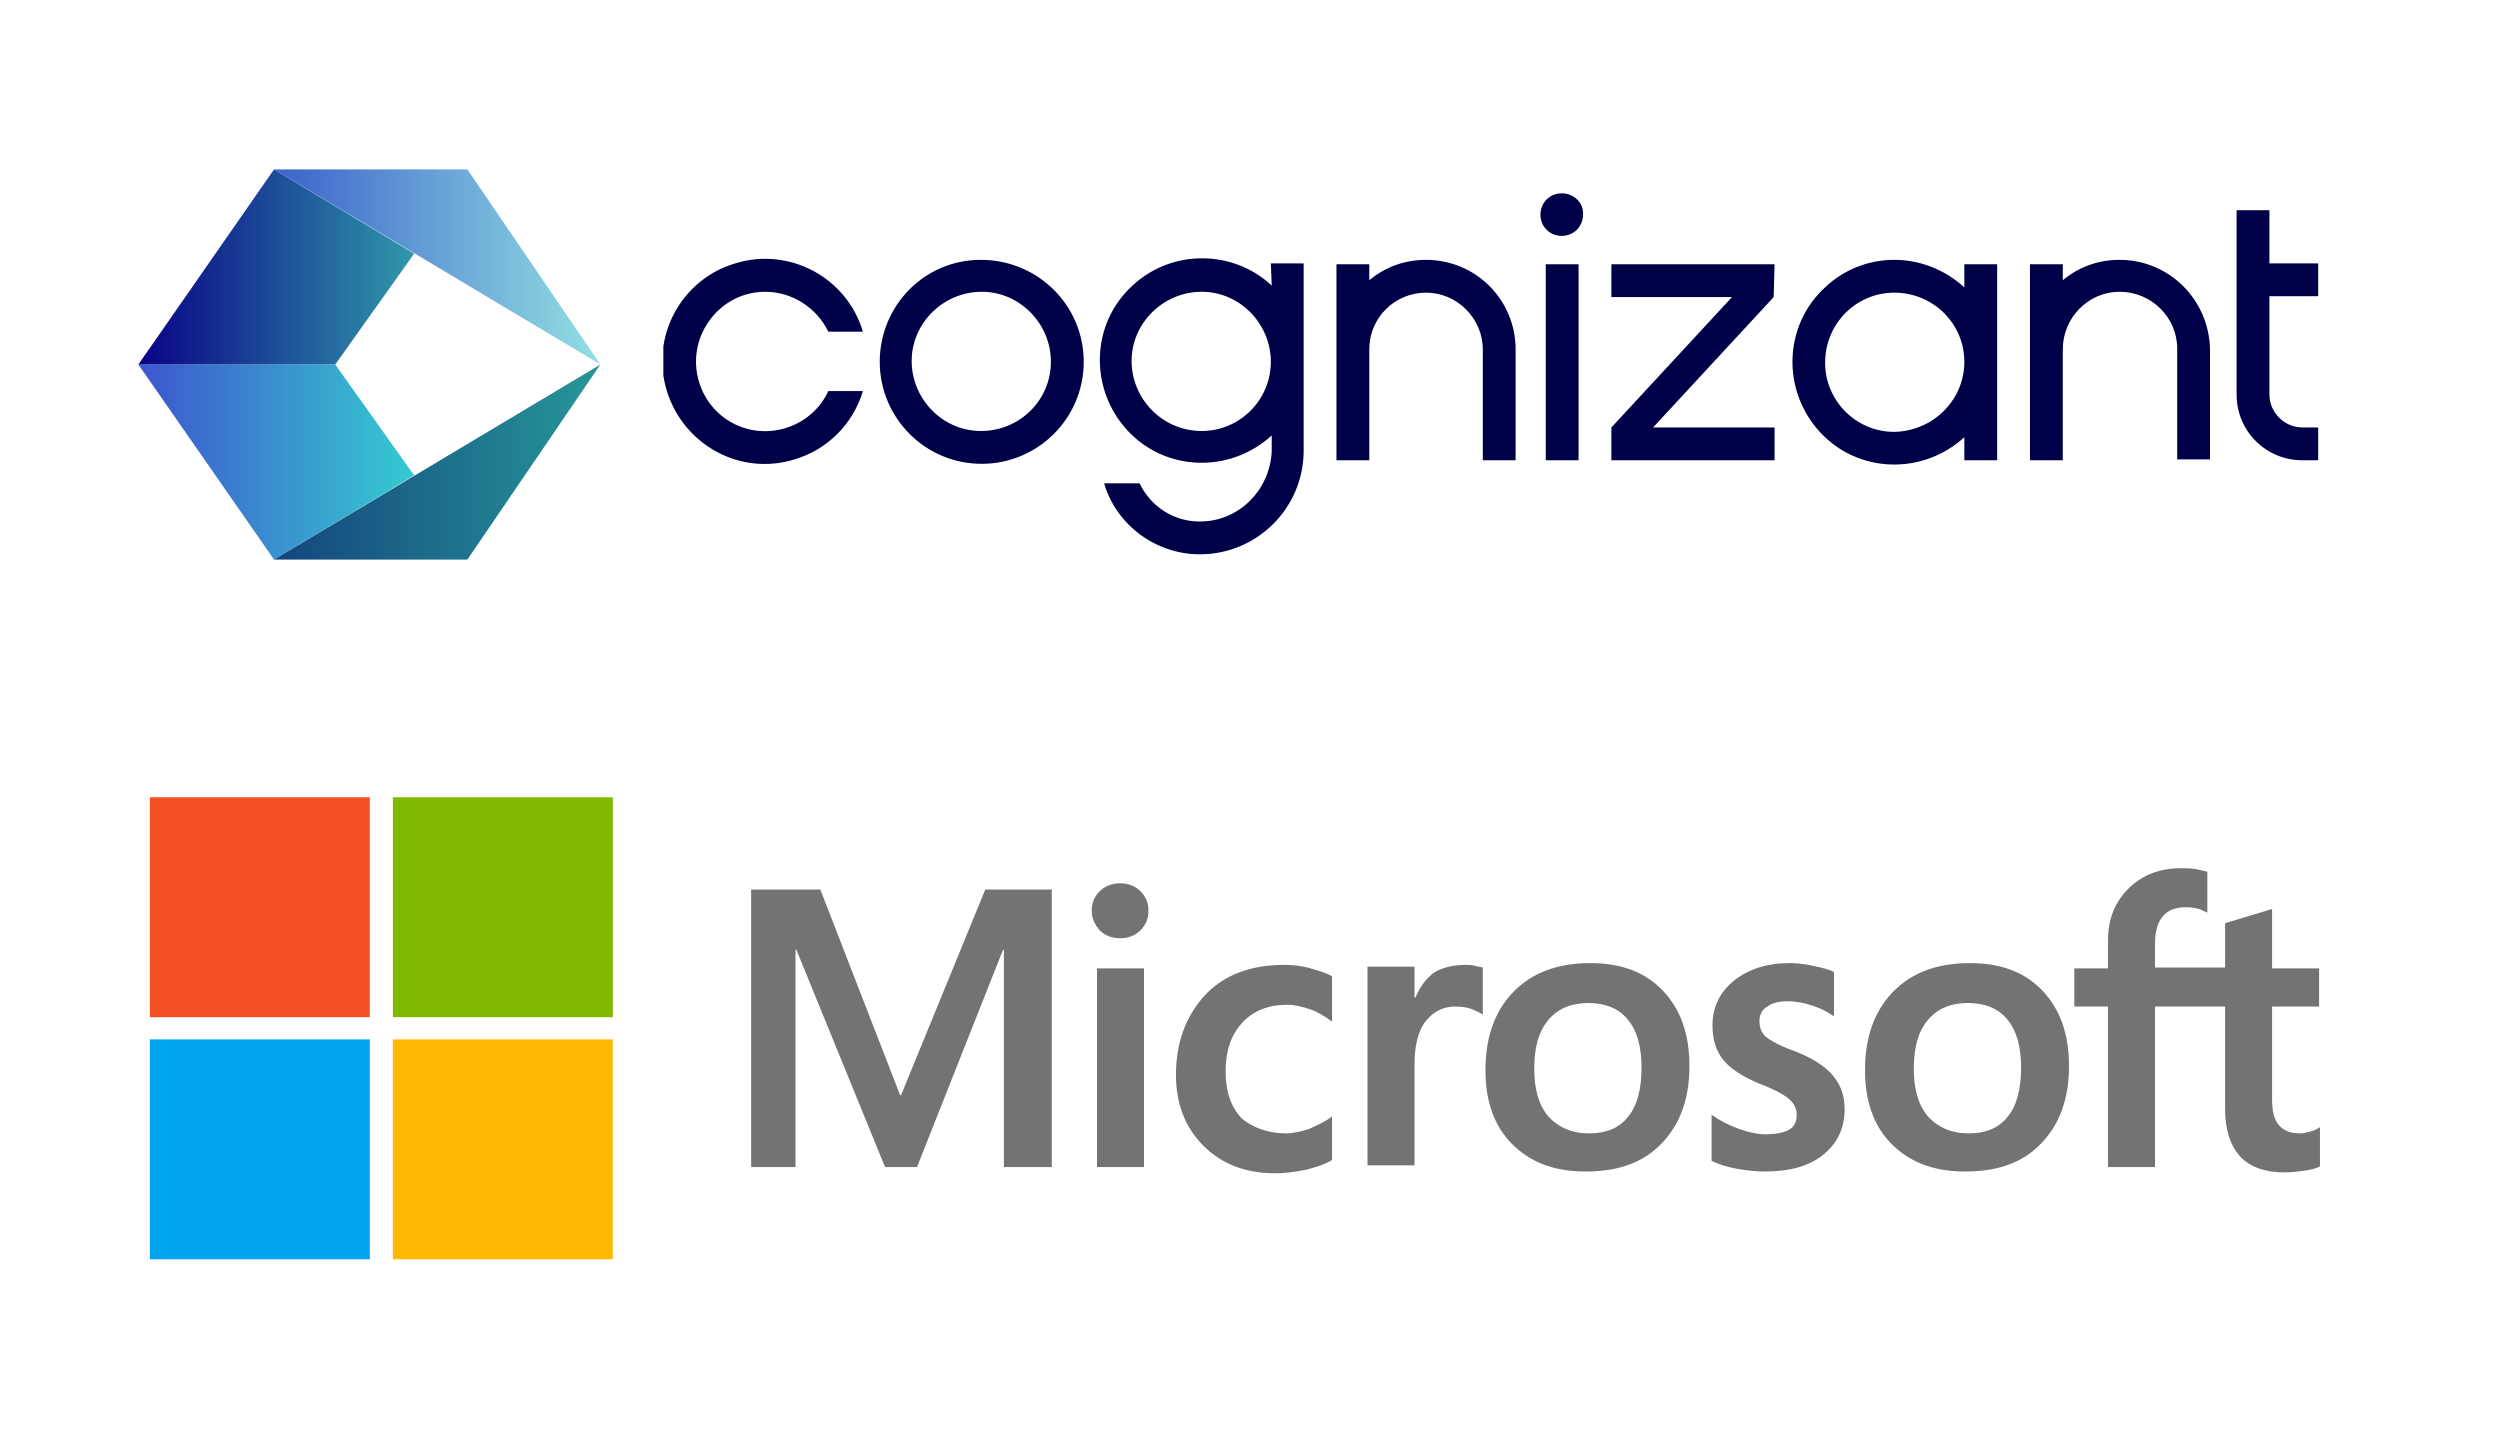
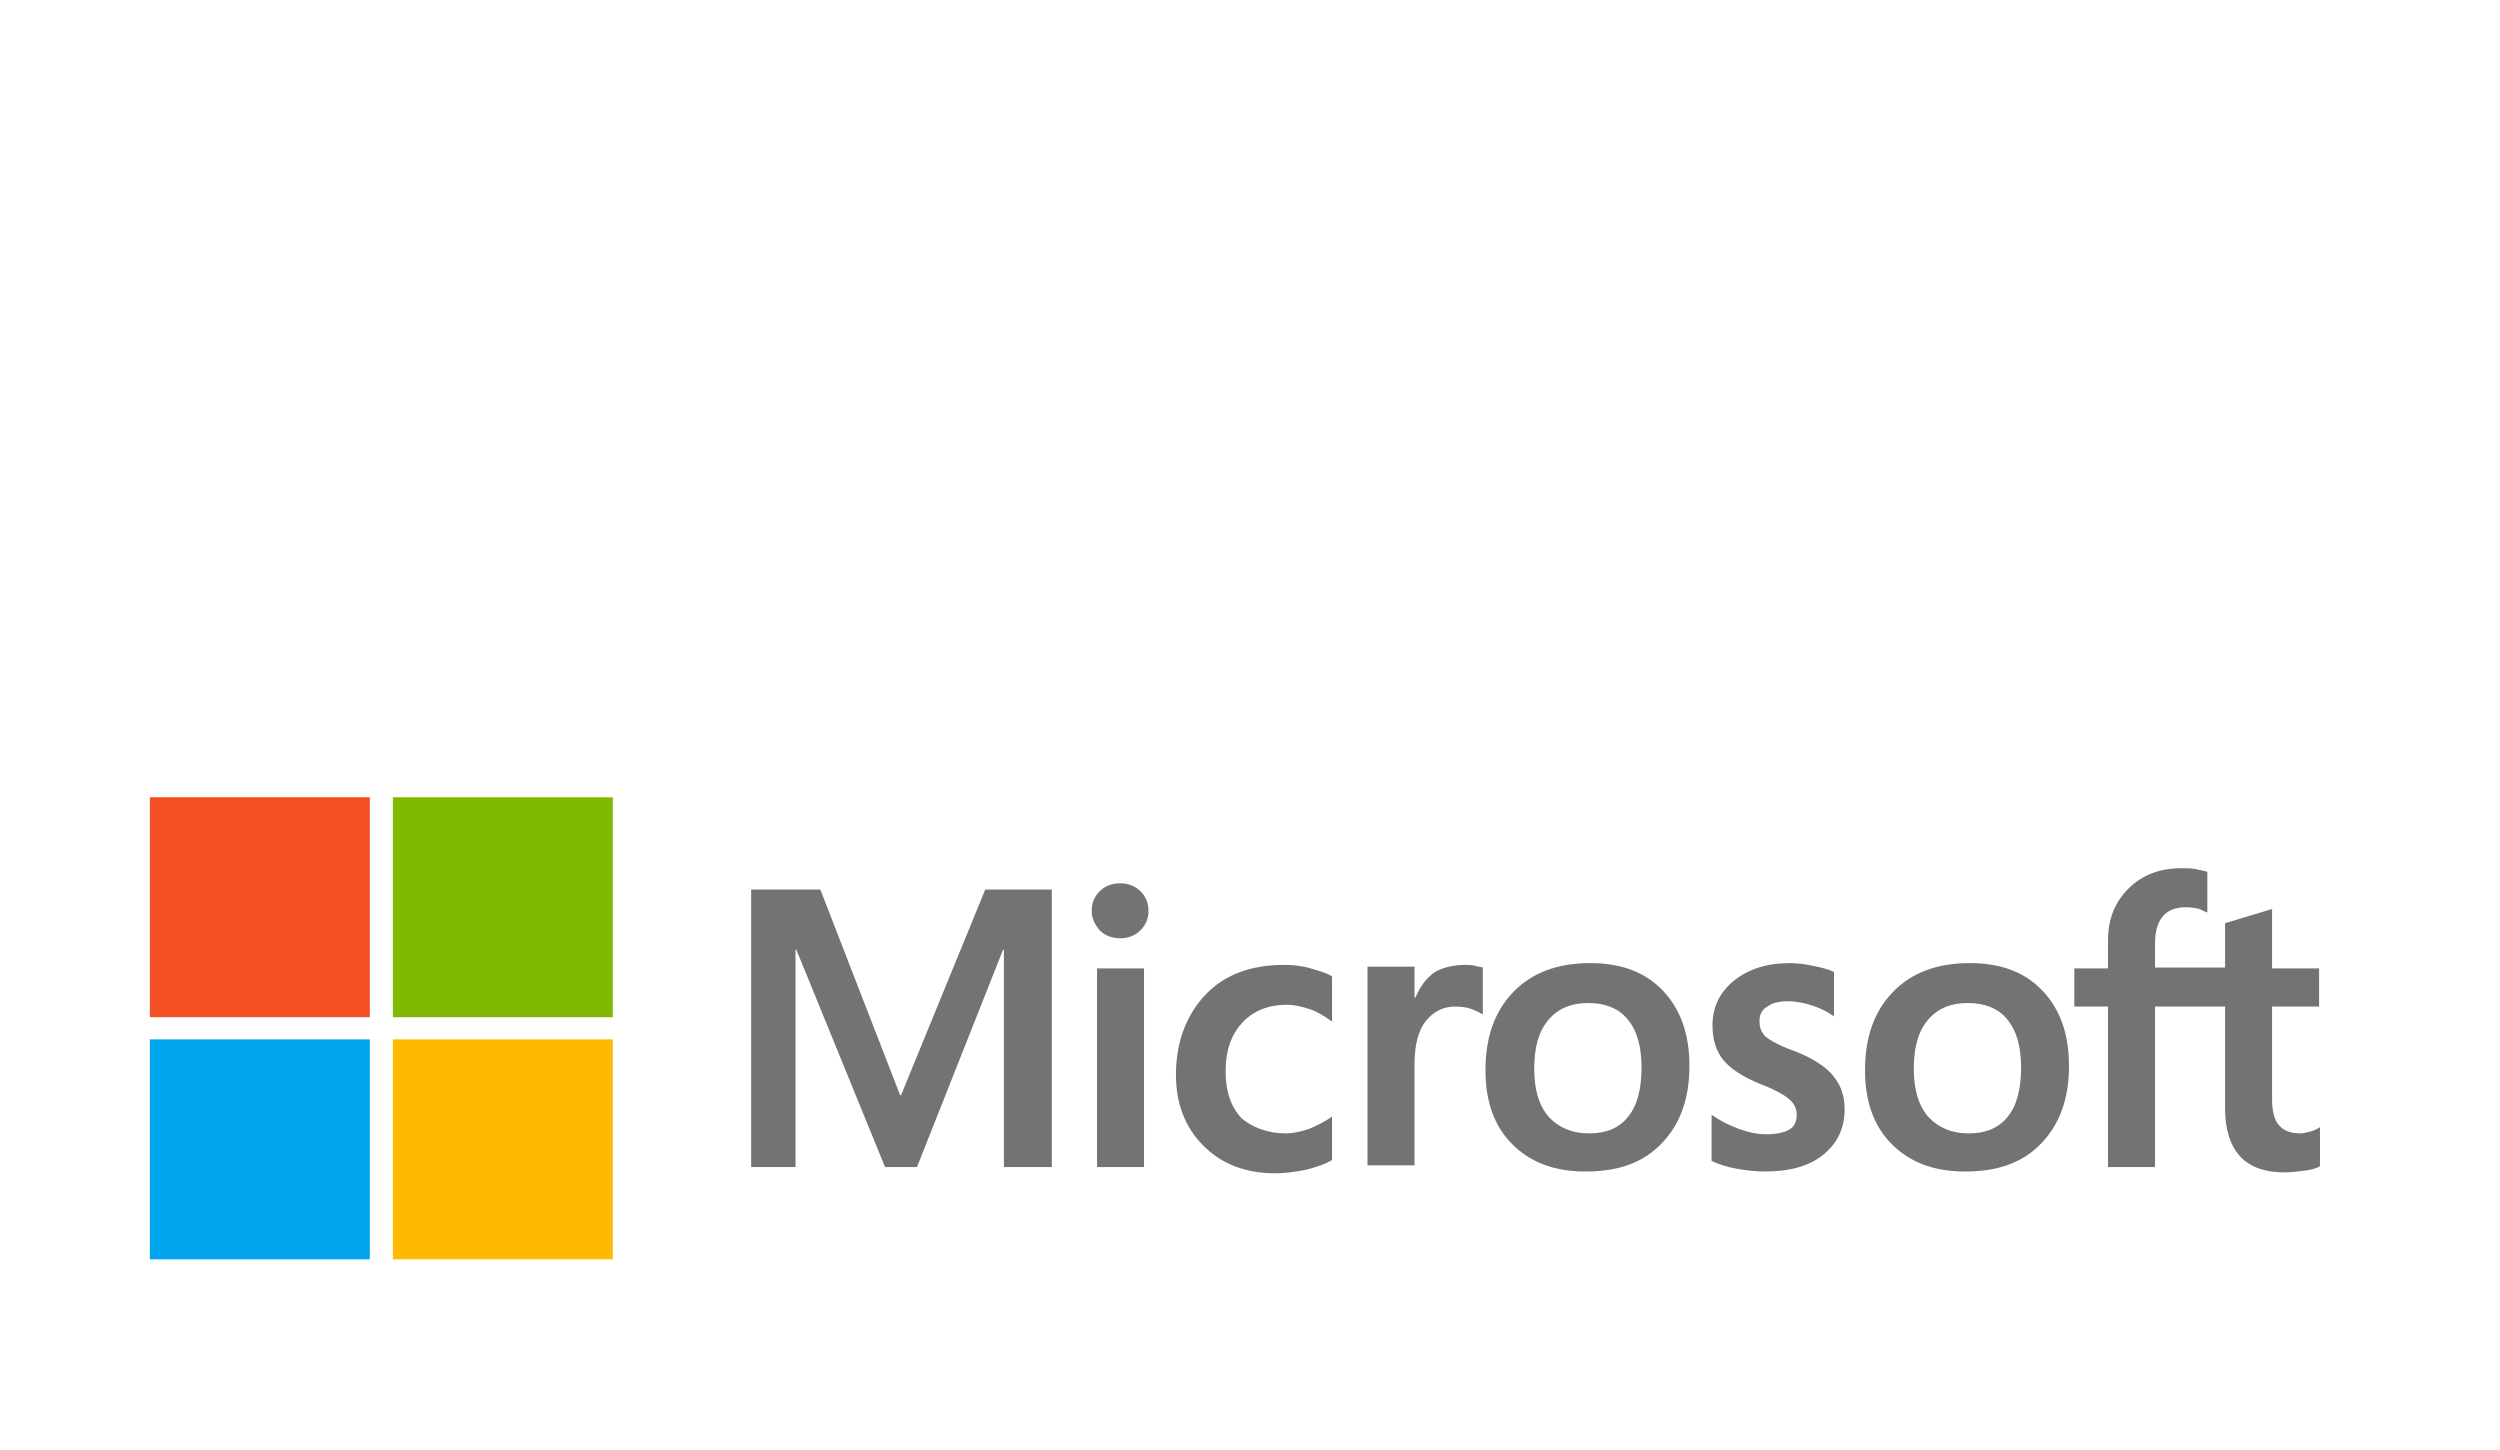
<svg xmlns="http://www.w3.org/2000/svg" xmlns:xlink="http://www.w3.org/1999/xlink" version="1.1" id="Layer_1" x="0px" y="0px" viewBox="0 0 281.9 163.5" style="enable-background:new 0 0 281.9 163.5;" xml:space="preserve">
  <style type="text/css">
	.st0{clip-path:url(#SVGID_00000024681841930632193470000011234611209028255636_);}
	.st1{clip-path:url(#SVGID_00000119815663261795642870000017677560708971430078_);}
	.st2{fill:#000048;}
	.st3{clip-path:url(#SVGID_00000043455233157468949510000000856882759632517289_);}
	.st4{clip-path:url(#SVGID_00000127008760958362834640000010267085321011943057_);}
	.st5{fill:url(#SVGID_00000152228762738159065100000006816361243287590276_);}
	.st6{clip-path:url(#SVGID_00000163062973365755911680000012944612456120135312_);}
	.st7{fill:url(#SVGID_00000131346811775716893300000014907097066836274852_);}
	.st8{clip-path:url(#SVGID_00000150071187748167289830000011931985817018955408_);}
	.st9{fill:url(#SVGID_00000127014571555179243250000016295303536402217363_);}
	.st10{clip-path:url(#SVGID_00000139985948528017612320000001685940557478207368_);}
	.st11{fill:url(#SVGID_00000060738330418460222250000017492331168126123161_);}
	.st12{fill:#737373;}
	.st13{fill:#F25022;}
	.st14{fill:#7FBA00;}
	.st15{fill:#00A4EF;}
	.st16{fill:#FFB900;}
</style>
  <g>
    <defs>
-       <rect id="SVGID_1_" x="74.8" y="21.8" width="186.7" height="40.8" />
-     </defs>
+       </defs>
    <clipPath id="SVGID_00000119822233198786797740000010603970676623010433_">
      <use xlink:href="#SVGID_1_" style="overflow:visible;" />
    </clipPath>
    <g style="clip-path:url(#SVGID_00000119822233198786797740000010603970676623010433_);">
      <g>
        <defs>
          <rect id="SVGID_00000136382631417593180860000012218245369293460878_" x="74.8" y="21.8" width="186.7" height="40.8" />
        </defs>
        <clipPath id="SVGID_00000098195614617748156720000011353336167713296783_">
          <use xlink:href="#SVGID_00000136382631417593180860000012218245369293460878_" style="overflow:visible;" />
        </clipPath>
        <g style="clip-path:url(#SVGID_00000098195614617748156720000011353336167713296783_);">
          <path class="st2" d="M174.3,29.8h3.7v22.1h-3.7V29.8z M160.8,29.3c-2.4,0-4.6,0.8-6.4,2.3v-1.8h-3.7v22.1h3.7V39.4      c0-3.6,2.9-6.4,6.4-6.4s6.4,2.9,6.4,6.4v12.5h3.7V39.4C170.9,33.8,166.4,29.3,160.8,29.3 M143.3,29.7h3.7V51      c-0.1,6.3-5.2,11.4-11.5,11.5c-5,0.1-9.6-3.2-11-8h4c1.3,2.7,4,4.4,7,4.3c4.3-0.1,7.7-3.6,7.9-7.9v-1.8      c-4.7,4.3-12,4.1-16.3-0.6c-4.3-4.7-4.1-12,0.6-16.3c4.4-4.1,11.3-4.1,15.7,0C143.4,32.2,143.3,29.7,143.3,29.7z M143.3,40.8      c0-4.3-3.5-7.9-7.8-7.9s-7.9,3.5-7.9,7.8s3.5,7.9,7.9,7.9C139.8,48.6,143.3,45.1,143.3,40.8 M86.3,32.9c3,0,5.8,1.8,7.1,4.5h3.9      c-1.8-6.1-8.3-9.6-14.4-7.7c-6.1,1.8-9.6,8.3-7.7,14.4c1.9,6.1,8.3,9.6,14.4,7.7c3.7-1.1,6.6-4,7.7-7.7h-3.9      c-1.8,3.9-6.5,5.6-10.4,3.8c-3.9-1.8-5.6-6.5-3.8-10.4C80.5,34.7,83.2,32.9,86.3,32.9 M122.2,40.8c0,6.4-5.2,11.5-11.5,11.5      c-6.4,0-11.5-5.2-11.5-11.5s5-11.5,11.4-11.5S122.2,34.4,122.2,40.8 M118.5,40.8c0-4.3-3.5-7.9-7.8-7.9s-7.9,3.5-7.9,7.8      s3.5,7.9,7.8,7.9C115,48.6,118.5,45.1,118.5,40.8 M239,29.3c-2.4,0-4.6,0.8-6.4,2.3v-1.8h-3.7v22.1h3.7V39.4      c0-3.6,2.9-6.5,6.4-6.5c3.6,0,6.5,2.9,6.5,6.4v12.5h3.7V39.4C249.1,33.8,244.6,29.3,239,29.3 M221.5,29.8h3.7v22.1h-3.7v-2.6      c-4.7,4.3-12,4.1-16.3-0.6s-4.1-12,0.6-16.3c2.1-2,4.9-3.1,7.8-3.1c2.9,0,5.7,1.1,7.9,3.1V29.8z M221.5,40.8      c0-4.3-3.5-7.8-7.9-7.8c-4.3,0-7.8,3.5-7.8,7.9c0,4.3,3.5,7.8,7.8,7.8C218,48.6,221.5,45.1,221.5,40.8 M261.4,33.4v-3.7h-5.5v-6      h-3.7v20.8c0,4.1,3.3,7.4,7.4,7.4h1.8v-3.7h-1.8c-2,0-3.7-1.7-3.7-3.7V33.4L261.4,33.4L261.4,33.4z M176.1,21.8      c-1.4,0-2.4,1.1-2.4,2.4c0,1.4,1.1,2.4,2.4,2.4c1.4,0,2.4-1.1,2.4-2.4C178.6,22.9,177.5,21.8,176.1,21.8      C176.2,21.8,176.2,21.8,176.1,21.8 M200.1,29.8h-18.4v3.7h13.6l-13.6,14.7v3.7h18.4v-3.7h-13.7L200,33.5L200.1,29.8L200.1,29.8z      " />
        </g>
      </g>
    </g>
  </g>
  <g>
    <defs>
      <rect id="SVGID_00000096054086873203530880000001067122998846406317_" x="15.6" y="19.1" width="52.1" height="44" />
    </defs>
    <clipPath id="SVGID_00000176727660351406866850000000355614570464001459_">
      <use xlink:href="#SVGID_00000096054086873203530880000001067122998846406317_" style="overflow:visible;" />
    </clipPath>
    <g style="clip-path:url(#SVGID_00000176727660351406866850000000355614570464001459_);">
      <g>
        <defs>
-           <polygon id="SVGID_00000073701752947377728440000003670985034916490125_" points="15.6,41.1 30.9,63.1 46.7,53.6 37.8,41.1           " />
-         </defs>
+           </defs>
        <clipPath id="SVGID_00000115495921617956927890000015576726213438983831_">
          <use xlink:href="#SVGID_00000073701752947377728440000003670985034916490125_" style="overflow:visible;" />
        </clipPath>
        <g style="clip-path:url(#SVGID_00000115495921617956927890000015576726213438983831_);">
          <linearGradient id="SVGID_00000113334368633067094940000013705544114972911495_" gradientUnits="userSpaceOnUse" x1="-851.235" y1="97.385" x2="-850.235" y2="97.385" gradientTransform="matrix(31.107 0 0 21.98 26494.557 -2088.41)">
            <stop offset="0" style="stop-color:#3D54CE" />
            <stop offset="1" style="stop-color:#35CACF" />
          </linearGradient>
          <path style="fill:url(#SVGID_00000113334368633067094940000013705544114972911495_);" d="M15.6,41.1h31.1v22H15.6V41.1z" />
        </g>
      </g>
      <g>
        <defs>
-           <polygon id="SVGID_00000101081391583599852490000012485520003721677716_" points="30.9,63.1 52.7,63.1 67.7,41.1     " />
-         </defs>
+           </defs>
        <clipPath id="SVGID_00000016053261725916442630000001853704615130565564_">
          <use xlink:href="#SVGID_00000101081391583599852490000012485520003721677716_" style="overflow:visible;" />
        </clipPath>
        <g style="clip-path:url(#SVGID_00000016053261725916442630000001853704615130565564_);">
          <linearGradient id="SVGID_00000066514621226229071680000013686291185979208887_" gradientUnits="userSpaceOnUse" x1="-855.72" y1="97.385" x2="-854.72" y2="97.385" gradientTransform="matrix(36.848 0 0 21.98 31562.141 -2088.41)">
            <stop offset="0" style="stop-color:#13457D" />
            <stop offset="1" style="stop-color:#279698" />
          </linearGradient>
          <path style="fill:url(#SVGID_00000066514621226229071680000013686291185979208887_);" d="M30.9,41.1h36.8v22H30.9V41.1z" />
        </g>
      </g>
      <g>
        <defs>
-           <polygon id="SVGID_00000119830655098506085950000003781515596303030421_" points="30.9,19.1 15.6,41.1 37.8,41.1 46.7,28.6           " />
-         </defs>
+           </defs>
        <clipPath id="SVGID_00000085933575743209868080000007509906142212552332_">
          <use xlink:href="#SVGID_00000119830655098506085950000003781515596303030421_" style="overflow:visible;" />
        </clipPath>
        <g style="clip-path:url(#SVGID_00000085933575743209868080000007509906142212552332_);">
          <linearGradient id="SVGID_00000145040910146256725300000010661107238102837425_" gradientUnits="userSpaceOnUse" x1="-851.258" y1="97.385" x2="-850.258" y2="97.385" gradientTransform="matrix(31.132 0 0 21.98 26516.617 -2110.41)">
            <stop offset="0" style="stop-color:#090086" />
            <stop offset="1" style="stop-color:#2F96A9" />
          </linearGradient>
          <path style="fill:url(#SVGID_00000145040910146256725300000010661107238102837425_);" d="M15.6,19.1h31.1v22H15.6V19.1z" />
        </g>
      </g>
      <g>
        <defs>
-           <polygon id="SVGID_00000115511748166527808210000012232983895636162721_" points="30.9,19.1 67.7,41.1 52.7,19.1     " />
-         </defs>
+           </defs>
        <clipPath id="SVGID_00000097477268274584688430000016285158833983672508_">
          <use xlink:href="#SVGID_00000115511748166527808210000012232983895636162721_" style="overflow:visible;" />
        </clipPath>
        <g style="clip-path:url(#SVGID_00000097477268274584688430000016285158833983672508_);">
          <linearGradient id="SVGID_00000158737868558493286300000010586408985345772733_" gradientUnits="userSpaceOnUse" x1="-855.72" y1="97.385" x2="-854.72" y2="97.385" gradientTransform="matrix(36.848 0 0 21.98 31562.141 -2110.41)">
            <stop offset="0" style="stop-color:#3B62CA" />
            <stop offset="1" style="stop-color:#93DFE3" />
          </linearGradient>
          <path style="fill:url(#SVGID_00000158737868558493286300000010586408985345772733_);" d="M30.9,19.1h36.8v22H30.9V19.1z" />
        </g>
      </g>
    </g>
  </g>
  <path class="st12" d="M118.6,100.3v31.3h-5.4v-24.5h-0.1l-9.7,24.5h-3.6l-10-24.5h-0.1v24.5h-5v-31.3h7.8l9,23.2h0.1l9.5-23.2H118.6  z M123.1,102.7c0-0.9,0.3-1.6,0.9-2.2c0.6-0.6,1.4-0.9,2.3-0.9c0.9,0,1.7,0.3,2.3,0.9c0.6,0.6,0.9,1.3,0.9,2.2  c0,0.9-0.3,1.6-0.9,2.2c-0.6,0.6-1.4,0.9-2.3,0.9c-0.9,0-1.7-0.3-2.3-0.9C123.4,104.2,123.1,103.5,123.1,102.7z M129,109.2v22.4  h-5.3v-22.4H129z M145,127.8c0.8,0,1.7-0.2,2.6-0.5c0.9-0.4,1.8-0.8,2.6-1.4v4.9c-0.8,0.5-1.8,0.8-2.9,1.1c-1.1,0.2-2.2,0.4-3.5,0.4  c-3.3,0-6-1-8.1-3.1c-2.1-2.1-3.1-4.8-3.1-8c0-3.6,1.1-6.6,3.2-8.9c2.1-2.3,5.1-3.5,9-3.5c1,0,2,0.1,3,0.4c1,0.3,1.8,0.5,2.4,0.9  v5.1c-0.8-0.6-1.6-1.1-2.5-1.4c-0.9-0.3-1.7-0.5-2.6-0.5c-2.1,0-3.8,0.7-5,2c-1.3,1.4-1.9,3.2-1.9,5.5c0,2.3,0.6,4,1.8,5.3  C141.2,127.1,142.9,127.8,145,127.8z M165.2,108.8c0.4,0,0.8,0,1.1,0.1c0.3,0.1,0.6,0.1,0.9,0.2v5.3c-0.3-0.2-0.7-0.4-1.2-0.6  c-0.5-0.2-1.2-0.3-1.9-0.3c-1.3,0-2.4,0.5-3.3,1.6c-0.9,1.1-1.3,2.8-1.3,5v11.3h-5.3v-22.4h5.3v3.5h0.1c0.5-1.2,1.2-2.2,2.2-2.9  C162.7,109.1,163.9,108.8,165.2,108.8z M167.5,120.7c0-3.7,1-6.6,3.1-8.8c2.1-2.2,5-3.3,8.7-3.3c3.5,0,6.2,1,8.2,3.1  c2,2.1,3,4.9,3,8.5c0,3.6-1,6.5-3.1,8.7c-2.1,2.2-4.9,3.2-8.6,3.2c-3.5,0-6.2-1-8.3-3.1C168.5,127,167.5,124.2,167.5,120.7z   M173,120.5c0,2.3,0.5,4.1,1.6,5.4c1.1,1.2,2.6,1.9,4.6,1.9c1.9,0,3.4-0.6,4.4-1.9c1-1.2,1.5-3.1,1.5-5.5c0-2.4-0.5-4.2-1.6-5.5  c-1-1.2-2.5-1.8-4.4-1.8c-1.9,0-3.4,0.6-4.5,1.9C173.5,116.3,173,118.1,173,120.5z M198.4,115.1c0,0.8,0.2,1.3,0.7,1.8  c0.5,0.4,1.5,1,3.2,1.6c2.1,0.8,3.6,1.8,4.4,2.8c0.9,1.1,1.3,2.3,1.3,3.8c0,2.1-0.8,3.8-2.4,5.1c-1.6,1.3-3.8,1.9-6.6,1.9  c-0.9,0-2-0.1-3.1-0.3c-1.1-0.2-2.1-0.5-2.9-0.9v-5.2c1,0.7,2,1.2,3.1,1.6c1.1,0.4,2.1,0.6,3,0.6c1.2,0,2.1-0.2,2.6-0.5  c0.6-0.3,0.9-0.9,0.9-1.7c0-0.7-0.3-1.3-0.9-1.8c-0.6-0.5-1.7-1.1-3.3-1.7c-1.9-0.8-3.3-1.7-4.1-2.7c-0.8-1-1.2-2.3-1.2-3.9  c0-2,0.8-3.7,2.4-5c1.6-1.3,3.7-2,6.3-2c0.8,0,1.7,0.1,2.6,0.3c1,0.2,1.8,0.4,2.4,0.7v5c-0.7-0.5-1.5-0.9-2.4-1.2  c-0.9-0.3-1.9-0.5-2.8-0.5c-1,0-1.8,0.2-2.3,0.6C198.7,113.8,198.4,114.4,198.4,115.1z M210.3,120.7c0-3.7,1-6.6,3.1-8.8  c2.1-2.2,5-3.3,8.7-3.3c3.5,0,6.2,1,8.2,3.1c2,2.1,3,4.9,3,8.5c0,3.6-1,6.5-3.1,8.7c-2.1,2.2-4.9,3.2-8.6,3.2c-3.5,0-6.2-1-8.3-3.1  C211.3,127,210.3,124.2,210.3,120.7z M215.8,120.5c0,2.3,0.5,4.1,1.6,5.4c1.1,1.2,2.6,1.9,4.6,1.9c1.9,0,3.4-0.6,4.4-1.9  c1-1.2,1.5-3.1,1.5-5.5c0-2.4-0.5-4.2-1.6-5.5c-1-1.2-2.5-1.8-4.4-1.8c-1.9,0-3.4,0.6-4.5,1.9C216.3,116.3,215.8,118.1,215.8,120.5z   M250.9,113.5H243v18.1h-5.3v-18.1h-3.8v-4.3h3.8V106c0-2.4,0.8-4.3,2.3-5.8c1.5-1.5,3.5-2.3,5.9-2.3c0.6,0,1.2,0,1.7,0.1  c0.5,0.1,0.9,0.2,1.3,0.3v4.6c-0.2-0.1-0.5-0.2-0.9-0.4c-0.4-0.1-0.9-0.2-1.5-0.2c-1.1,0-2,0.3-2.6,1s-0.9,1.7-0.9,3.1v2.7h7.9v-5  l5.3-1.6v6.7h5.3v4.3h-5.3V124c0,1.4,0.3,2.4,0.8,2.9c0.5,0.6,1.3,0.9,2.4,0.9c0.3,0,0.7-0.1,1.1-0.2c0.4-0.1,0.8-0.3,1.1-0.5v4.4  c-0.3,0.2-0.9,0.4-1.7,0.5s-1.5,0.2-2.3,0.2c-2.2,0-3.9-0.6-5-1.8c-1.1-1.2-1.7-3-1.7-5.4V113.5z" />
  <g>
    <rect x="16.9" y="89.9" class="st13" width="24.8" height="24.8" />
    <rect x="44.3" y="89.9" class="st14" width="24.8" height="24.8" />
    <rect x="16.9" y="117.2" class="st15" width="24.8" height="24.8" />
    <rect x="44.3" y="117.2" class="st16" width="24.8" height="24.8" />
  </g>
</svg>